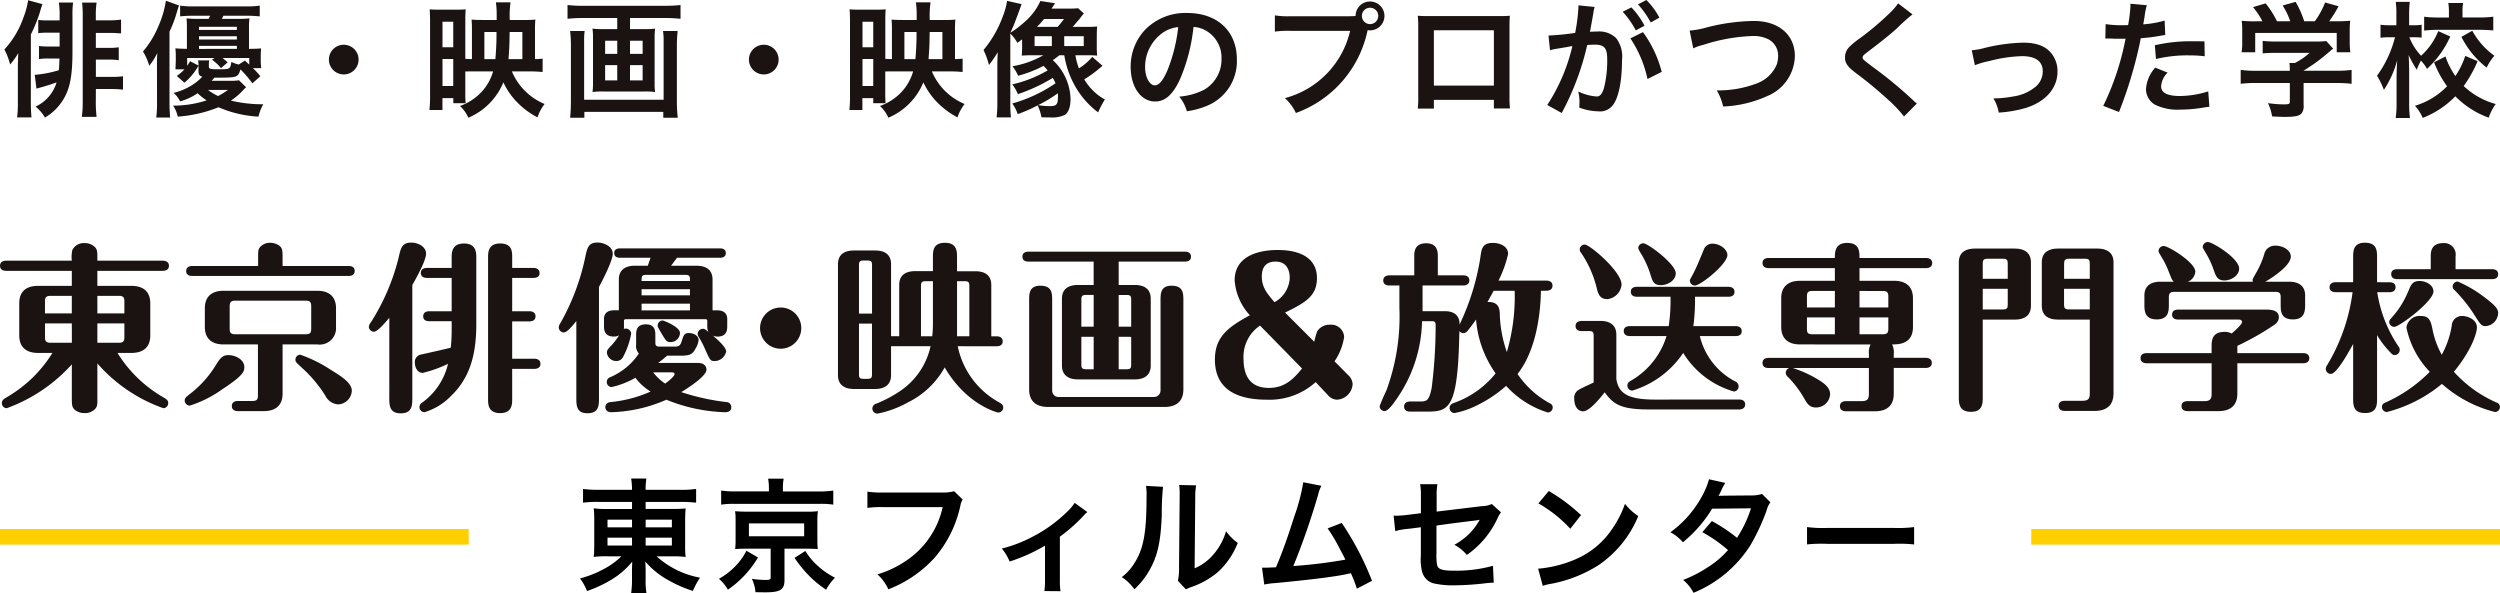
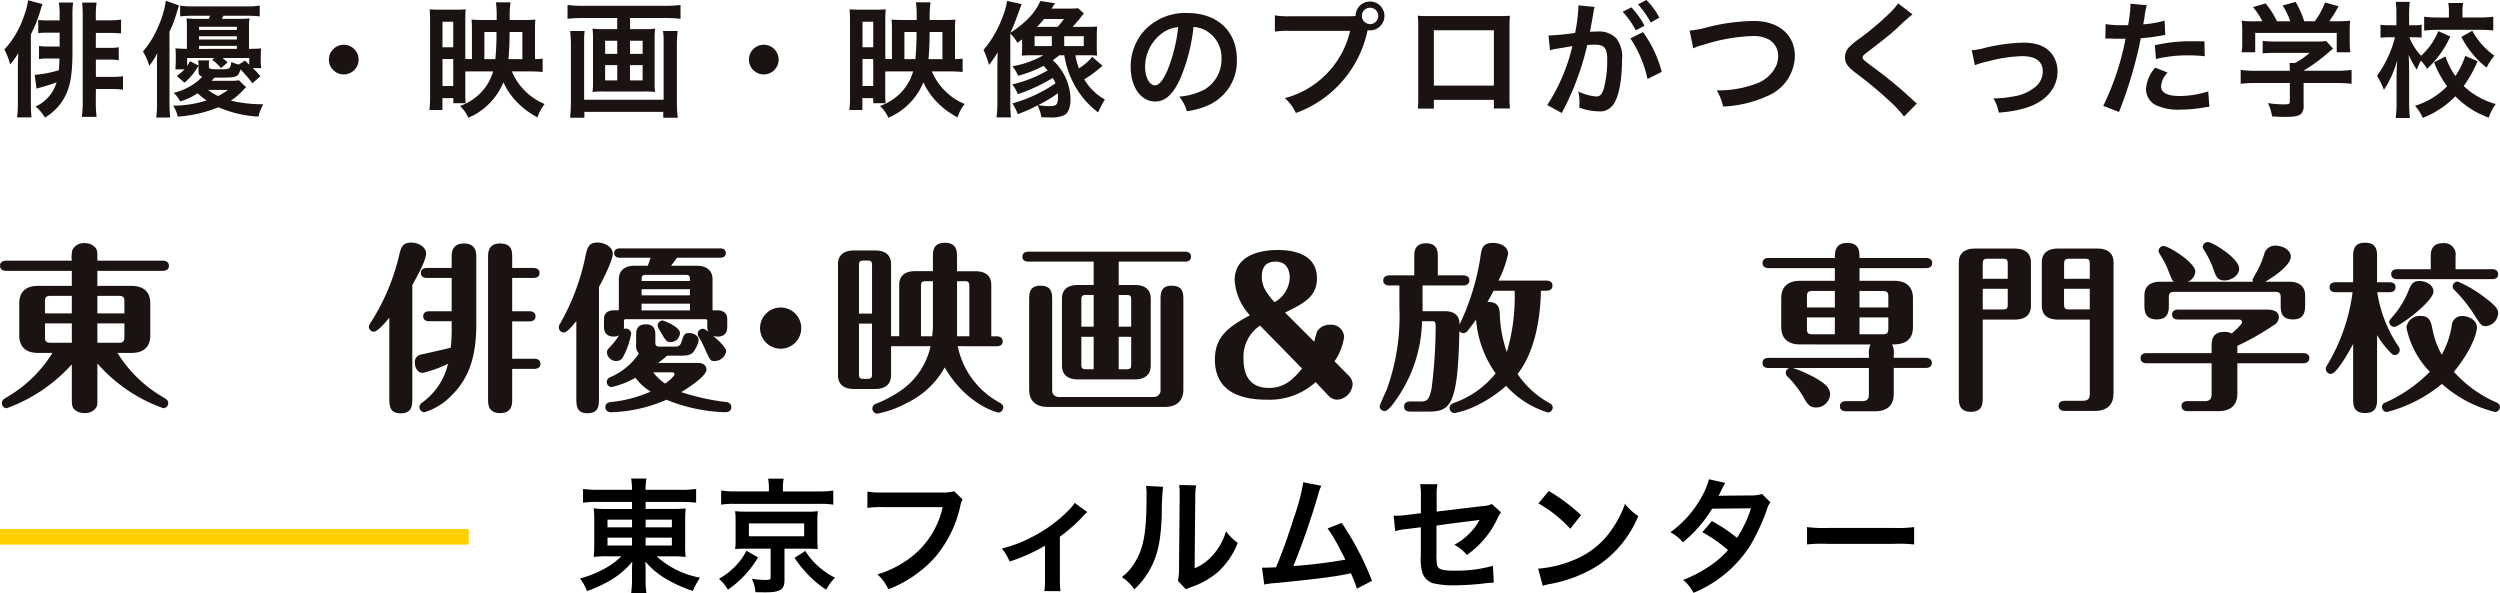
<svg xmlns="http://www.w3.org/2000/svg" width="320" height="75.96" viewBox="0 0 320 75.96">
  <g id="fv_ttl" transform="translate(1573 -8055.288)">
    <path id="パス_5312" data-name="パス 5312" d="M-152.368-11.1h-1.584a7.341,7.341,0,0,1-1.152-.064v1.7a7.606,7.606,0,0,1,1.152-.064h1.584V-7.76h-1.552a7.658,7.658,0,0,1-1.088-.064v1.68a6.6,6.6,0,0,1,1.12-.08h1.5c-.032.9-.032.9-.08,1.5a14.634,14.634,0,0,1-3.088.592l.224,1.76c1.072-.288,1.792-.512,2.576-.8a4.972,4.972,0,0,1-2.688,3.1,5.386,5.386,0,0,1,1.2,1.408,6.7,6.7,0,0,0,2.576-2.72c.688-1.328.944-2.944.944-5.776v-4.48a11.74,11.74,0,0,1,.08-1.744h-1.824a10.167,10.167,0,0,1,.1,1.728Zm4.64,8.784h2.048a13.159,13.159,0,0,1,1.424.08V-3.952a9.671,9.671,0,0,1-1.472.08h-2V-6.08h1.664A6.963,6.963,0,0,1-144.8-6V-7.664a6.819,6.819,0,0,1-1.3.08h-1.632V-9.5h1.9c.432,0,.88.032,1.328.064v-1.776a7.637,7.637,0,0,1-1.376.1h-1.856V-11.7a10.984,10.984,0,0,1,.1-1.68h-1.856a14.877,14.877,0,0,1,.08,1.792V-.816a14.331,14.331,0,0,1-.112,2.064h1.888a16.024,16.024,0,0,1-.1-2.064Zm-8.32-6.992a18.5,18.5,0,0,0,1.2-2.992,7.827,7.827,0,0,1,.288-.88l-1.84-.5a10.1,10.1,0,0,1-.592,2.192,11.661,11.661,0,0,1-2.448,4.112,8.317,8.317,0,0,1,.736,1.92,9.273,9.273,0,0,0,1.04-1.456c-.048,1.344-.048,1.408-.048,1.76V-.56a13.668,13.668,0,0,1-.1,1.872h1.84c-.048-.608-.08-1.136-.08-1.856Zm26.64,5.872a6.349,6.349,0,0,1-1.168.064h-2.336c.144-.16.256-.288.368-.4,2.976,0,2.976,0,3.328-1.056a15.678,15.678,0,0,1,1.52,1.776l1.024-.9a10.12,10.12,0,0,0-.96-1.04h1.072a6.838,6.838,0,0,1-.064-1.088v-.4a9.675,9.675,0,0,1,.048-1.04c-.464.048-.752.048-1.552.064v-2.832a7.011,7.011,0,0,1,.064-1.072,14.358,14.358,0,0,1-1.584.064H-131.6c.064-.144.1-.192.192-.4h2.88a16.829,16.829,0,0,1,1.776.08v-1.376a11.814,11.814,0,0,1-1.792.1H-135.2a11.371,11.371,0,0,1-1.744-.1v1.376a16.155,16.155,0,0,1,1.744-.08h2.1c-.1.192-.112.256-.192.4h-1.232a14.491,14.491,0,0,1-1.6-.064,10.774,10.774,0,0,1,.048,1.1v2.8c-.832-.016-1.024-.032-1.472-.064a9.268,9.268,0,0,1,.048,1.04v.544q-.024.888-.048,1.1h1.168a6.273,6.273,0,0,1-.992.848l.976.864a7.535,7.535,0,0,0,1.808-2.192l-1.088-.56a5.62,5.62,0,0,1-.368.592V-6.288h3.5l-.32.224a5.628,5.628,0,0,1,1.152,1.072l.848-.736a6.8,6.8,0,0,0-.656-.56h3.424v.848c-.24-.224-.272-.256-.56-.512l-.784.5a3.945,3.945,0,0,1-.944-.336c-.16.944-.16.944-1.648.944-1.072,0-1.232-.048-1.232-.352v-.128a2.879,2.879,0,0,1,.048-.656h-1.424a4.148,4.148,0,0,1,.048.7v.624c0,.5.1.64.48.768a6.545,6.545,0,0,1-1.52,1.2,7.77,7.77,0,0,1-2.144.864,3.591,3.591,0,0,1,.832,1.088,7.635,7.635,0,0,0,2.24-1.04,7.615,7.615,0,0,0,1.152.912,13.738,13.738,0,0,1-4.288.672,4.217,4.217,0,0,1,.592,1.408,16.943,16.943,0,0,0,5.216-1.2,14.788,14.788,0,0,0,5.12,1.2A5.672,5.672,0,0,1-126.3-.368a17.387,17.387,0,0,1-4.144-.464,8.531,8.531,0,0,0,1.632-1.408,2.062,2.062,0,0,1,.32-.3Zm-1.408,1.232a9.426,9.426,0,0,1-1.264.784,6.8,6.8,0,0,1-1.3-.784Zm-3.712-5.248V-7.84h4.848v.384Zm0-1.2v-.416h4.848v.416Zm0-1.232v-.4h4.848v.4ZM-139.9-.56a13.771,13.771,0,0,1-.1,1.888h1.776c-.048-.64-.08-1.168-.08-1.856V-9.664a14.445,14.445,0,0,0,.944-2.5c.176-.576.176-.576.272-.848l-1.68-.608a12.155,12.155,0,0,1-.912,3.152A12.083,12.083,0,0,1-141.7-7.12a6.931,6.931,0,0,1,.8,1.824,8.33,8.33,0,0,0,1.04-1.632c-.048.592-.048.88-.048,1.616ZM-116-7.984a1.9,1.9,0,0,0-1.9,1.9,1.9,1.9,0,0,0,1.9,1.9,1.9,1.9,0,0,0,1.9-1.9A1.9,1.9,0,0,0-116-7.984Zm19.12,3.408a6.509,6.509,0,0,1-1.568,2.72A7.009,7.009,0,0,1-101.12-.144a4.573,4.573,0,0,1,1.072,1.5,8.362,8.362,0,0,0,4.48-4.528A9.135,9.135,0,0,0-93.76-.576,10.223,10.223,0,0,0-91.2,1.312,5.547,5.547,0,0,1-90.288-.4,7.764,7.764,0,0,1-94.48-4.576h2.192c.688,0,1.264.032,1.744.08V-6.208a9.383,9.383,0,0,1-.976.064v-3.7a13.179,13.179,0,0,1,.048-1.36,12.509,12.509,0,0,1-1.264.048h-2.016a12.481,12.481,0,0,1,.1-2.256h-1.872a11.374,11.374,0,0,1,.1,1.616v.64h-1.84c-.656,0-.976-.016-1.376-.048.032.368.048.736.048,1.312v3.744c-.288,0-.56-.016-.848-.032v-4.9c0-.688.016-1.088.048-1.44-.352.032-.688.048-1.392.048h-1.888c-.64,0-.944-.016-1.328-.048.032.528.048.976.048,1.568V-1.52a15.134,15.134,0,0,1-.08,1.888h1.664v-1.52h1.392V-.5h1.584a11.273,11.273,0,0,1-.048-1.3V-4.56c.56-.016.64-.016.832-.016ZM-98-6.144V-9.616h1.552v.5c0,.944-.064,2.048-.144,2.976Zm3.088,0c.064-.816.112-1.584.128-2.352l.016-1.12h1.632v3.472Zm-8.448-4.784h1.376v3.264h-1.376Zm0,4.768h1.376V-2.7h-1.376Zm22.368-5.248v1.424h-1.856a9.778,9.778,0,0,1-1.312-.064,8.9,8.9,0,0,1,.064,1.2V-3.12a7.936,7.936,0,0,1-.064,1.184A10.545,10.545,0,0,1-82.72-2h5.168a10.308,10.308,0,0,1,1.408.064,7.537,7.537,0,0,1-.064-1.184V-8.848a8.456,8.456,0,0,1,.064-1.2,9.778,9.778,0,0,1-1.312.064h-1.9v-1.424h4.512a18.76,18.76,0,0,1,1.952.1v-1.76a18.853,18.853,0,0,1-1.968.1h-10.56a17.382,17.382,0,0,1-1.936-.1v1.76a19.3,19.3,0,0,1,1.968-.1Zm0,2.912v1.68h-1.552V-8.5Zm1.632,0h1.616v1.68H-79.36Zm-1.632,3.12v1.952h-1.552V-5.376Zm1.632,0h1.616v1.952H-79.36Zm4.224-4.368a8.225,8.225,0,0,1,.08,1.392V-.944H-85.232V-8.32a10.278,10.278,0,0,1,.064-1.424h-1.856a15.657,15.657,0,0,1,.1,1.776v7.2a20.983,20.983,0,0,1-.1,2.128H-85.2V.608h10.1V1.36h1.856A17.377,17.377,0,0,1-73.36-.784V-7.952a16.809,16.809,0,0,1,.1-1.792Zm12.9,1.76a1.9,1.9,0,0,0-1.9,1.9,1.9,1.9,0,0,0,1.9,1.9,1.9,1.9,0,0,0,1.9-1.9A1.9,1.9,0,0,0-62.24-7.984Zm19.12,3.408a6.509,6.509,0,0,1-1.568,2.72A7.009,7.009,0,0,1-47.36-.144a4.573,4.573,0,0,1,1.072,1.5,8.362,8.362,0,0,0,4.48-4.528A9.135,9.135,0,0,0-40-.576a10.223,10.223,0,0,0,2.56,1.888A5.547,5.547,0,0,1-36.528-.4,7.764,7.764,0,0,1-40.72-4.576h2.192c.688,0,1.264.032,1.744.08V-6.208a9.383,9.383,0,0,1-.976.064v-3.7a13.178,13.178,0,0,1,.048-1.36,12.509,12.509,0,0,1-1.264.048h-2.016a12.48,12.48,0,0,1,.1-2.256h-1.872a11.373,11.373,0,0,1,.1,1.616v.64h-1.84c-.656,0-.976-.016-1.376-.048.032.368.048.736.048,1.312v3.744c-.288,0-.56-.016-.848-.032v-4.9c0-.688.016-1.088.048-1.44-.352.032-.688.048-1.392.048H-49.92c-.64,0-.944-.016-1.328-.048.032.528.048.976.048,1.568V-1.52A15.133,15.133,0,0,1-51.28.368h1.664v-1.52h1.392V-.5h1.584a11.272,11.272,0,0,1-.048-1.3V-4.56c.56-.016.64-.016.832-.016Zm-1.12-1.568V-9.616h1.552v.5c0,.944-.064,2.048-.144,2.976Zm3.088,0c.064-.816.112-1.584.128-2.352l.016-1.12h1.632v3.472ZM-49.6-10.928h1.376v3.264H-49.6Zm0,4.768h1.376V-2.7H-49.6Zm20.432-1.616c0,.512-.016.832-.048,1.184.4-.032.816-.048,1.28-.048h1.488A12.092,12.092,0,0,1-30.4-5.232a6,6,0,0,1,.72,1.216A15.439,15.439,0,0,0-26.432-5.28,6.457,6.457,0,0,1-25.9-4.7a16.128,16.128,0,0,1-4.528,1.792,5.443,5.443,0,0,1,.72,1.248,22.155,22.155,0,0,0,4.464-2.08,7.059,7.059,0,0,1,.352.688A18.84,18.84,0,0,1-30.432-.464a4.815,4.815,0,0,1,.7,1.36,17.776,17.776,0,0,0,2.544-1.12A5.375,5.375,0,0,1-26.7,1.3c.544.016.88.016,1.072.016a3.857,3.857,0,0,0,1.92-.32c.48-.32.736-1.008.736-2.1a7,7,0,0,0-2.272-4.912c.272-.176.32-.224.848-.624h.624a11.741,11.741,0,0,0,1.168,3.552A10.9,10.9,0,0,0-19.44.672a12.585,12.585,0,0,1,.864-1.648,6.661,6.661,0,0,1-1.328-.96,7.087,7.087,0,0,1-1.312-1.616A15.162,15.162,0,0,0-19.088-5.12l.208-.176-1.312-1.136A7.075,7.075,0,0,1-21.9-4.96a8.7,8.7,0,0,1-.448-1.68h1.52a12.293,12.293,0,0,1,1.264.048,11.954,11.954,0,0,1-.048-1.3V-9.056c0-.576.016-.9.048-1.264-.352.032-.672.048-1.264.048H-22.7c.112-.128.144-.16.256-.288.144-.176.272-.32.352-.416.176-.192.272-.32.32-.368a5.045,5.045,0,0,1,.512-.64L-22-12.656c-.384.032-.768.048-1.344.048h-2.064c.24-.352.24-.352.448-.688l-1.872-.288a7.752,7.752,0,0,1-2.1,2.752A12.159,12.159,0,0,1-30.672-9.52c.5-1.1.5-1.1,1.44-3.664l-1.856-.416a9.548,9.548,0,0,1-.576,2.048,14.186,14.186,0,0,1-2.448,4.24,10,10,0,0,1,.7,1.92,15.682,15.682,0,0,0,1.12-1.632c-.048,1.184-.048,1.488-.048,2.048V-.608a13.981,13.981,0,0,1-.1,1.92h1.84a16.987,16.987,0,0,1-.08-1.936V-9.408a4.45,4.45,0,0,1,.9,1.184l.608-.448Zm1.9-2.5a11.245,11.245,0,0,0,.912-1.008h2.544a9.044,9.044,0,0,1-.816,1.008Zm2.672,8.5c.016.192.016.288.016.368,0,1.072-.16,1.28-1.072,1.28A8.85,8.85,0,0,1-27.12-.256,17.245,17.245,0,0,0-24.592-1.776Zm-2.976-7.3h2.208v1.264h-2.208Zm3.792,0h2.5v1.264h-2.5Zm16.544-1.184a3.5,3.5,0,0,1,1.616.48A3.964,3.964,0,0,1-3.648-6.224a4.48,4.48,0,0,1-2.224,4,8.5,8.5,0,0,1-3.184.88A5.1,5.1,0,0,1-8.08.528,10.46,10.46,0,0,0-5.568-.144,6.164,6.164,0,0,0-1.68-6.112c0-3.6-2.5-5.936-6.336-5.936a7.182,7.182,0,0,0-5.5,2.24,6.873,6.873,0,0,0-1.76,4.656c0,2.576,1.312,4.432,3.136,4.432,1.312,0,2.336-.944,3.248-3.008A23.147,23.147,0,0,0-7.232-10.256Zm-1.952.016a21.087,21.087,0,0,1-1.328,5.408c-.576,1.376-1.12,2.048-1.648,2.048-.7,0-1.264-1.04-1.264-2.352a5.357,5.357,0,0,1,2.176-4.32A4.073,4.073,0,0,1-9.184-10.24ZM5.232-11.632a10.963,10.963,0,0,1-2.048-.112v2.08A11.527,11.527,0,0,1,5.2-9.76h7.616A11.6,11.6,0,0,1,4.464-1.152,5.888,5.888,0,0,1,5.872.752,14.35,14.35,0,0,0,15.056-9.856a2.186,2.186,0,0,0,.3.032,1.857,1.857,0,0,0,1.856-1.856,1.854,1.854,0,0,0-1.856-1.84,1.844,1.844,0,0,0-1.84,1.856c-.272.016-.464.032-.944.032ZM15.36-12.72a1.042,1.042,0,0,1,1.056,1.04,1.055,1.055,0,0,1-1.056,1.056,1.052,1.052,0,0,1-1.04-1.056A1.038,1.038,0,0,1,15.36-12.72ZM31.216-.928v1.1H33.28a10.968,10.968,0,0,1-.064-1.392v-9.152c0-.592.016-.912.048-1.328-.368.032-.656.048-1.344.048H22.832c-.64,0-.976-.016-1.36-.048a10.626,10.626,0,0,1,.064,1.344v9.168A10.692,10.692,0,0,1,21.472.192h2.064V-.928Zm0-1.824h-7.68V-9.84h7.68ZM48.688-8.8A14.965,14.965,0,0,1,50.88-3.6L52.7-4.512A14.881,14.881,0,0,0,50.3-9.6Zm-4.7-3.52a3.723,3.723,0,0,1,.128-.5l-2.08-.208v.288A22.506,22.506,0,0,1,41.616-9.5a32.861,32.861,0,0,1-3.408.336L38.4-7.28a6.57,6.57,0,0,1,.656-.16l1.456-.24c.512-.1.512-.1.752-.128A23.534,23.534,0,0,1,38.048-.272L39.9.752a34.351,34.351,0,0,0,3.264-8.7c.368-.032.624-.048.96-.048,1.232,0,1.6.432,1.6,1.9a14.216,14.216,0,0,1-.416,3.648c-.24.784-.5,1.088-.96,1.088A6.7,6.7,0,0,1,42.016-2a6.01,6.01,0,0,1,.16,1.36c0,.16-.016.4-.032.7a7.418,7.418,0,0,0,2.464.48,2.026,2.026,0,0,0,1.776-.72c.768-.88,1.232-3.072,1.232-5.824a3.881,3.881,0,0,0-.752-2.832A3.1,3.1,0,0,0,44.5-9.68c-.288,0-.512.016-.992.032.048-.208.048-.208.1-.48.16-.864.272-1.52.352-1.984Zm3.712.112a10.8,10.8,0,0,1,1.68,2.384l1.12-.592a10.369,10.369,0,0,0-1.68-2.352Zm4.7.752a9.253,9.253,0,0,0-1.664-2.256l-1.072.56a11.789,11.789,0,0,1,1.632,2.32ZM56.736-7.52a5.837,5.837,0,0,1,1.28-.448A22.8,22.8,0,0,1,64.32-9.1a4.17,4.17,0,0,1,2.064.432A2.343,2.343,0,0,1,67.6-6.592a3.528,3.528,0,0,1-.176,1.136,4.432,4.432,0,0,1-2.416,2.368,13.737,13.737,0,0,1-5.264.944A6.935,6.935,0,0,1,60.56-.08a15.03,15.03,0,0,0,5.632-1.328,5.678,5.678,0,0,0,3.552-5.12c0-2.72-2.064-4.5-5.232-4.5a25.256,25.256,0,0,0-6.368.912,11.437,11.437,0,0,1-1.872.32ZM82.96-13.28a7.931,7.931,0,0,1-1.168,1.328,35.861,35.861,0,0,1-3.7,3.12A9.811,9.811,0,0,0,76.688-7.68a1.869,1.869,0,0,0-.528,1.3c0,.736.288,1.168,1.344,1.984A50.748,50.748,0,0,1,81.632-.992,15.456,15.456,0,0,1,83.712,1.2L85.36-.464a3.989,3.989,0,0,1-.464-.4,53.781,53.781,0,0,0-5.04-4.176c-1.408-1.056-1.44-1.088-1.44-1.328,0-.176.112-.3.608-.672,1.872-1.424,2.992-2.32,3.808-3.072a24.408,24.408,0,0,1,1.968-1.76Zm9.824,7.92A10.106,10.106,0,0,1,94.64-5.9a17.93,17.93,0,0,1,4.208-.624c1.7,0,2.624.672,2.624,1.92a2.57,2.57,0,0,1-1.136,2.16A5.643,5.643,0,0,1,97.664-1.36a14.1,14.1,0,0,1-2.272.24h-.24A5.059,5.059,0,0,1,95.84.7,15.73,15.73,0,0,0,99.312.1c2.544-.8,4.048-2.528,4.048-4.656a3.629,3.629,0,0,0-.592-2.064c-.72-1.1-1.952-1.632-3.776-1.632a22.606,22.606,0,0,0-4.944.672,8.53,8.53,0,0,1-1.664.3Zm16.7-3.408a2.389,2.389,0,0,1,.3-.016c.128,0,.352,0,.64.016.272.016.432.016.512.016h.928a1.355,1.355,0,0,0,.208-.016A34.184,34.184,0,0,1,109.216-.16l2.016.784a54.247,54.247,0,0,0,1.792-5.3c.416-1.456.816-3.152.992-4.144a21.812,21.812,0,0,0,2.624-.336c.384-.064.384-.064.512-.08l-.08-1.84a13.279,13.279,0,0,1-2.736.48c.064-.368.08-.464.16-.912a9.092,9.092,0,0,1,.3-1.536l-2.112-.192a2.171,2.171,0,0,1,.016.288,19.421,19.421,0,0,1-.3,2.448c-.368.016-.544.016-.736.016a12.73,12.73,0,0,1-2.144-.144Zm12.688.352c-1.008-.016-1.152-.016-1.584-.016a20.533,20.533,0,0,0-4.768.512l.144,1.76a17.268,17.268,0,0,1,4.224-.464,16.657,16.657,0,0,1,2.016.112Zm-6.3,3.36a4.512,4.512,0,0,0-1.184,2.768A2.312,2.312,0,0,0,115.824-.32a6.5,6.5,0,0,0,3.216.64,18.619,18.619,0,0,0,2.976-.256c.368-.064.5-.08.784-.112l-.144-1.968a12.245,12.245,0,0,1-3.632.592c-1.6,0-2.4-.416-2.4-1.232a2.655,2.655,0,0,1,.832-1.76ZM133.1-3.088V-.72c0,.32-.112.368-.816.368a14.564,14.564,0,0,1-1.984-.16,6.072,6.072,0,0,1,.528,1.7c.832.048,1.36.064,1.568.064,1.44,0,1.984-.128,2.256-.528a1.545,1.545,0,0,0,.208-1.008v-2.8h4.16a15.806,15.806,0,0,1,1.984.1V-4.768a13.179,13.179,0,0,1-1.968.112h-4.176v-.016a22.4,22.4,0,0,0,3.2-2.336c.3-.256.3-.256.576-.48l-.88-.976a7.231,7.231,0,0,1-1.216.064h-5.3a11.668,11.668,0,0,1-1.616-.08v1.6a15.851,15.851,0,0,1,1.6-.064h4.4a8.474,8.474,0,0,1-1.888,1.3h-.688a7.485,7.485,0,0,1,.048.88v.112h-4.352a13.577,13.577,0,0,1-1.936-.112v1.776a15.588,15.588,0,0,1,1.952-.1Zm-4.272-7.9a15.388,15.388,0,0,1-1.888-.064,10.517,10.517,0,0,1,.064,1.328v1.472a7.015,7.015,0,0,1-.08,1.232h1.744V-9.5H139.1v2.48h1.744a9.7,9.7,0,0,1-.08-1.216V-9.728a10.04,10.04,0,0,1,.064-1.328,19.259,19.259,0,0,1-1.968.064h-.72a16.763,16.763,0,0,0,1.2-1.92l-1.728-.48a10.6,10.6,0,0,1-1.312,2.4h-1.36a12.66,12.66,0,0,0-1.1-2.48l-1.664.464a9.357,9.357,0,0,1,.976,2.016h-1.7A11.8,11.8,0,0,0,130-13.28l-1.616.48a9.269,9.269,0,0,1,1.2,1.808Zm26.72,4.432a9.634,9.634,0,0,1-1.264,2.576,10.155,10.155,0,0,1-1.264-2.5l-1.456.736a12.6,12.6,0,0,0,1.664,3.072,9.574,9.574,0,0,1-4.112,2.5,5.613,5.613,0,0,1,.992,1.552,11.692,11.692,0,0,0,4.176-2.768,11.387,11.387,0,0,0,4.272,2.736,6.4,6.4,0,0,1,.9-1.744,9.665,9.665,0,0,1-4.1-2.3,16.485,16.485,0,0,0,1.776-3.184ZM152.1-9.728A8.619,8.619,0,0,1,149.9-6.576a7.194,7.194,0,0,1-1.5-2.368h.64a9.013,9.013,0,0,1,.928.048v-1.648a5.546,5.546,0,0,1-.96.064h-.64v-1.328a13.729,13.729,0,0,1,.08-1.664h-1.792a10.788,10.788,0,0,1,.08,1.664v1.328h-.8a8.8,8.8,0,0,1-1.232-.064V-8.88a9.407,9.407,0,0,1,1.232-.064h.624a14.381,14.381,0,0,1-2.3,4.928,10.6,10.6,0,0,1,.88,1.808,13.088,13.088,0,0,0,1.7-3.776c-.048.864-.064,1.312-.064,1.312l-.016.816v3.28a12.762,12.762,0,0,1-.112,1.968h1.824a15.875,15.875,0,0,1-.1-1.968V-4.448c0-.176-.016-.992-.016-1.056-.032-.88-.032-.88-.048-1.168a14.435,14.435,0,0,0,1.04,1.888,9.19,9.19,0,0,1,.528-1.168,5.025,5.025,0,0,1,.784,1.056,12.683,12.683,0,0,0,2.976-4.144Zm1.36-1.744h-1.392a13.261,13.261,0,0,1-1.776-.1v1.776a14.217,14.217,0,0,1,1.792-.1h5.28c.7,0,1.248.032,1.776.08v-1.76a13.165,13.165,0,0,1-1.76.1H155.2v-.688a5.866,5.866,0,0,1,.08-1.168h-1.9a6.321,6.321,0,0,1,.08,1.2Zm1.6,2.48a11.622,11.622,0,0,0,3.232,3.936,6.568,6.568,0,0,1,.992-1.52,9.586,9.586,0,0,1-2.832-3.2Z" transform="translate(-1413 8069)" fill="#1a1311" />
    <path id="パス_5313" data-name="パス 5313" d="M-79.1-10.464v.9h-3.152A11.216,11.216,0,0,1-84-9.648,15.272,15.272,0,0,1-83.936-8v2.944c-.016,1.1-.016,1.1-.016,1.168A2.085,2.085,0,0,0-84-3.424a12.2,12.2,0,0,1,1.808-.08h1.728a9.5,9.5,0,0,1-2.288,1.648A13.4,13.4,0,0,1-85.76-.672a6.837,6.837,0,0,1,.9,1.616A16.6,16.6,0,0,0-82.128-.288a10.418,10.418,0,0,0,3.056-2.528c-.016.3-.032.9-.032,1.088V-.576a12.829,12.829,0,0,1-.112,1.824h1.968A9.8,9.8,0,0,1-77.36-.576V-1.728c0-.272-.016-.576-.032-1.1a10.373,10.373,0,0,0,2.8,2.3A16.753,16.753,0,0,0-71.312.928a10.576,10.576,0,0,1,.912-1.7A11.283,11.283,0,0,1-75.952-3.5h1.92a12.632,12.632,0,0,1,1.792.08A12.611,12.611,0,0,1-72.3-5.056v-2.96c0-.608.016-1.136.064-1.616a15.49,15.49,0,0,1-1.776.064H-77.36v-.9h4.48a17.1,17.1,0,0,1,1.984.1v-1.76a13.4,13.4,0,0,1-2.1.112H-77.36a7.948,7.948,0,0,1,.1-1.44h-1.952a9.241,9.241,0,0,1,.112,1.44h-4.224a14.086,14.086,0,0,1-2.048-.112v1.76a13.682,13.682,0,0,1,1.936-.1Zm0,2.272v.976H-82.24v-.976Zm1.744,0H-74v.976h-3.36Zm-1.744,2.3V-4.88H-82.24V-5.888Zm1.744,0H-74V-4.88h-3.36Zm15.776-5.92h-4.192a11.69,11.69,0,0,1-1.92-.112v1.808a9.516,9.516,0,0,1,1.728-.1H-55.1a9.7,9.7,0,0,1,1.76.1V-11.92a11.546,11.546,0,0,1-1.872.112h-4.576v-.48a5.737,5.737,0,0,1,.1-1.152H-61.68a6.636,6.636,0,0,1,.1,1.168Zm.224,7.328V-.816c0,.272-.112.336-.656.336A11.792,11.792,0,0,1-63.76-.624,4.924,4.924,0,0,1-63.3,1.088c.88.016,1.04.016,1.3.016,1.888,0,2.416-.352,2.416-1.584v-4h2.8c.624,0,1.088.016,1.456.048-.032-.432-.048-.7-.048-1.264V-7.984a9.669,9.669,0,0,1,.064-1.3,9.288,9.288,0,0,1-1.456.064h-7.7c-.4,0-.912-.016-1.056-.032-.256-.016-.256-.016-.384-.032a1.148,1.148,0,0,1,.016.208c.016.128.032.208.032.224,0,.032.016.32.016.864V-5.7A9.457,9.457,0,0,1-65.9-4.432c.432-.032.736-.048,1.44-.048Zm-2.784-3.232h7.072v1.648h-7.072Zm-.32,3.5A7.782,7.782,0,0,1-65.872-2.24a9.254,9.254,0,0,1-2.1,1.616A5.349,5.349,0,0,1-66.832.768,13.011,13.011,0,0,0-62.976-3.36Zm6.16.912a16.014,16.014,0,0,0,1.664,2.08A13.074,13.074,0,0,0-54.256.768,6.705,6.705,0,0,1-53.12-.768a9.437,9.437,0,0,1-2.208-1.52,8.189,8.189,0,0,1-1.584-1.9Zm20.432-8.528a5.848,5.848,0,0,1-1.712.16h-7.344a11.27,11.27,0,0,1-2.048-.112V-9.7a12.7,12.7,0,0,1,2.016-.1h7.616a11.086,11.086,0,0,1-4.848,6.976,13.018,13.018,0,0,1-3.5,1.632A5.888,5.888,0,0,1-46.288.72a15.579,15.579,0,0,0,5.952-4.08,15.04,15.04,0,0,0,3.28-6.7,2.406,2.406,0,0,1,.272-.72Zm15.424,1.488a6,6,0,0,1-.976,1.152,18.252,18.252,0,0,1-4.544,3.248A17.065,17.065,0,0,1-31.76-4.5a6.546,6.546,0,0,1,.992,1.664A22.572,22.572,0,0,0-26.24-4.864V-.576a9.593,9.593,0,0,1-.08,1.52l2.064.016a9.451,9.451,0,0,1-.08-1.536v-5.44A21.411,21.411,0,0,0-21.36-8.64a3.12,3.12,0,0,1,.544-.528Zm9.136-2.176a8.042,8.042,0,0,1,.064,1.456c0,4.48-.368,6.544-1.52,8.384a6.574,6.574,0,0,1-1.648,1.84A5.694,5.694,0,0,1-14.8.72a10.189,10.189,0,0,0,2.208-2.96c.832-1.648,1.184-3.456,1.3-6.576a33.437,33.437,0,0,1,.16-3.584Zm4.24-.112a6.925,6.925,0,0,1,.064,1.056v.48l-.08,9.024a7.17,7.17,0,0,1-.144,1.7L-8.208.72A6.962,6.962,0,0,1-7.52.432a10.567,10.567,0,0,0,3.408-1.92A9.93,9.93,0,0,0-1.568-5.216a6.707,6.707,0,0,1-1.5-1.5A7.818,7.818,0,0,1-4.64-3.792,6.433,6.433,0,0,1-7.088-1.968l.08-9.1a8.67,8.67,0,0,1,.112-1.52Zm15.888-.352A25.305,25.305,0,0,1,5.648-8.544C4.816-5.92,4.176-4.112,3.328-2.1c-.672.032-1.056.048-1.376.048H1.536L1.824.112A8.752,8.752,0,0,1,3.28-.08c4.784-.464,7.44-.8,9.056-1.136.368-.08.368-.08.576-.128A16.385,16.385,0,0,1,13.68.64L15.616-.368a37.426,37.426,0,0,0-3.872-7.408l-1.808.7a19.865,19.865,0,0,1,1.52,2.544c.384.72.576,1.072.752,1.456a63.234,63.234,0,0,1-6.656.816,95.028,95.028,0,0,0,3.168-9.12,4.9,4.9,0,0,1,.416-1.152Zm24.128,2.784a3,3,0,0,1-1.232.272l-5.824.7v-2.016a7.786,7.786,0,0,1,.1-1.488H21.776a7.952,7.952,0,0,1,.1,1.52v2.192l-1.7.208a12.627,12.627,0,0,1-1.408.112c-.08,0-.208,0-.384-.016l.208,1.984a9.361,9.361,0,0,1,1.776-.3l1.5-.192v3.664a6.136,6.136,0,0,0,.16,2.016A2.092,2.092,0,0,0,23.408-.064a11.039,11.039,0,0,0,2.848.272,35.644,35.644,0,0,0,3.968-.272A9.675,9.675,0,0,1,31.2-.128l-.1-2.16a17.717,17.717,0,0,1-4.912.624c-1.632,0-2.144-.176-2.256-.8a7.149,7.149,0,0,1-.064-1.376v-3.6c1.664-.24,3.312-.448,4.928-.64.24-.032.352-.048.608-.1-.288.48-.384.624-.608.944a8.08,8.08,0,0,1-2.64,2.256,5.292,5.292,0,0,1,1.6,1.3,11.666,11.666,0,0,0,3.92-4.672,3.949,3.949,0,0,1,.448-.784Zm5.968-.08a16.8,16.8,0,0,1,4.08,3.248l1.376-1.744a22.661,22.661,0,0,0-4.128-3.088Zm.56,10.56A5.664,5.664,0,0,1,38.528.016a17.282,17.282,0,0,0,6.1-2.4A14.042,14.042,0,0,0,49.7-8.656,6.9,6.9,0,0,1,48-10.224a13.36,13.36,0,0,1-1.632,3.2A10.69,10.69,0,0,1,41.616-3.1,15.246,15.246,0,0,1,36.88-1.92ZM65.536-11.488a4.2,4.2,0,0,1-1.408.192c-3.9.032-3.9.032-4.16.064A7.973,7.973,0,0,0,60.352-12a8.431,8.431,0,0,1,.48-.9l-2.08-.464a9.754,9.754,0,0,1-.928,2.224,13.755,13.755,0,0,1-4.016,4.56,5.079,5.079,0,0,1,1.6,1.28,16.553,16.553,0,0,0,3.744-4.3l4.976-.048a15.287,15.287,0,0,1-1.792,3.776A20.826,20.826,0,0,0,59.12-8.016L57.9-6.592A18.113,18.113,0,0,1,61.184-4.3,11.615,11.615,0,0,1,58.56-2.08a16.125,16.125,0,0,1-3.12,1.6,5.078,5.078,0,0,1,1.328,1.648,15.623,15.623,0,0,0,7.3-6.112,26.836,26.836,0,0,0,2.048-4.4,2.866,2.866,0,0,1,.5-1.072ZM71.3-5.024A17.565,17.565,0,0,1,73.9-5.1h8.5a17.565,17.565,0,0,1,2.608.08V-7.248a15.713,15.713,0,0,1-2.592.112H73.888A15.713,15.713,0,0,1,71.3-7.248Z" transform="translate(-1413 8130)" />
    <g id="グループ_276" data-name="グループ 276" transform="translate(-1572.992 8086.268)">
      <path id="パス_121" data-name="パス 121" d="M266.887,538.354c0,.975,0,1.137-.208,1.438a1.742,1.742,0,0,1-1.416.627,1.949,1.949,0,0,1-1.206-.372c-.44-.348-.44-.672-.44-1.693V534.18a20.678,20.678,0,0,1-8.328,5.612.628.628,0,0,1-.625-.649c0-.394.255-.533.719-.812a16.727,16.727,0,0,0,5.753-5.613H259.3c-1.763,0-2.412-.974-2.412-2.227v-4.129c0-1.23.6-2.228,2.412-2.228h4.315v-1.924h-8.4c-.278,0-.788-.071-.788-.65s.533-.649.788-.649h8.4a4.035,4.035,0,0,1,.07-1.369,1.619,1.619,0,0,1,1.553-.88,1.789,1.789,0,0,1,1.439.625c.208.349.208.464.208,1.624h8.374c.278,0,.789.094.789.649,0,.58-.534.65-.789.65h-8.374v1.924h4.361c1.764,0,2.413.975,2.413,2.228v4.129c0,1.229-.626,2.227-2.413,2.227h-1.786a16.71,16.71,0,0,0,5.753,5.613c.464.279.743.417.743.812a.643.643,0,0,1-.626.649,20.056,20.056,0,0,1-8.443-5.729Zm-3.27-12.943h-2.738c-.557,0-.7.232-.7.672v1.577h3.434Zm0,3.526h-3.434v1.808c0,.441.139.672.7.672h2.738Zm3.27-1.277h3.456v-1.577c0-.44-.139-.672-.673-.672h-2.783Zm0,3.757h2.783c.534,0,.673-.231.673-.672v-1.808h-3.456Z" transform="translate(-254.431 -518.523)" fill="#1a1311" />
-       <path id="パス_122" data-name="パス 122" d="M284.779,534.529c0,.557-.115,1.067-2.806,2.829a14.759,14.759,0,0,1-4.2,2.112.683.683,0,0,1-.626-.673c0-.3.185-.441.557-.743a13.455,13.455,0,0,0,3.456-3.826c.51-.79.789-1.23,1.576-1.23C283.689,533,284.779,533.6,284.779,534.529Zm1.764-13.917c0-.95,0-1.089.208-1.391a1.683,1.683,0,0,1,1.345-.6,2.015,2.015,0,0,1,1.16.371c.417.325.417.673.417,1.623v.974h8.443c.278,0,.789.071.789.627,0,.6-.534.649-.789.649H278.122c-.255,0-.789-.047-.789-.627,0-.6.557-.649.789-.649h8.421Zm3.131,11.019v6.308c0,1.253-.649,2.228-2.412,2.228h-3.294c-.232,0-.789-.047-.789-.65,0-.58.534-.649.789-.649h1.879c.533,0,.672-.232.672-.673V531.63h-4.384c-1.809,0-2.412-1.022-2.412-2.228v-2.412c0-1.254.649-2.227,2.412-2.227H294.1c1.786,0,2.413,1,2.413,2.227V529.4a2.094,2.094,0,0,1-2.413,2.228Zm3.665-4.9c0-.44-.116-.7-.672-.7h-9.093c-.533,0-.672.255-.672.7v2.923c0,.441.139.673.672.673h9.093c.557,0,.672-.232.672-.673Zm1.809,11.459a16.671,16.671,0,0,0-2.9-3.479c-.882-.812-.928-.834-.928-1.136a.623.623,0,0,1,.626-.626,17.422,17.422,0,0,1,3.921,1.949c1.252.765,2.667,1.646,2.667,2.644a1.817,1.817,0,0,1-1.763,1.763A1.991,1.991,0,0,1,295.147,538.194Z" transform="translate(-253.511 -518.524)" fill="#1a1311" />
      <path id="パス_123" data-name="パス 123" d="M302.42,528.22c-.464.557-1.508,1.786-1.972,1.786a.66.66,0,0,1-.649-.626,1.038,1.038,0,0,1,.232-.534,27.708,27.708,0,0,0,3.572-8.3c.279-1.229.417-1.949,1.624-1.949.927,0,1.9.557,1.9,1.416,0,.834-1.16,2.968-1.764,4.012v14.427c0,.951,0,2-1.484,2-1.462,0-1.462-1.068-1.462-2Zm5.126.441c-.256,0-.789-.047-.789-.627,0-.6.557-.649.789-.649H310.4v-4.267h-3.155c-.232,0-.789-.047-.789-.626,0-.6.557-.65.789-.65H310.4v-1.367c0-.535,0-1.763,1.577-1.763,1.555,0,1.577,1.182,1.577,1.763v8.582c0,4.036-.905,6.936-3.248,9.185a7.894,7.894,0,0,1-3.386,2.064.663.663,0,0,1-.649-.65.718.718,0,0,1,.325-.556,8.527,8.527,0,0,0,3.34-4.988,16.01,16.01,0,0,1-3.224,1.161c-.742,0-1.021-.766-1.021-1.3a.959.959,0,0,1,.766-1.044c.232-.046,3.247-.719,3.827-.881a21.091,21.091,0,0,0,.117-2.181v-1.206Zm13.314-6.82c.279,0,.789.094.789.65,0,.58-.534.626-.789.626h-2.714v4.267h2.2c.278,0,.789.094.789.649,0,.581-.534.65-.789.65h-2.2v4.778h2.829c.279,0,.79.094.79.649,0,.581-.534.65-.79.65h-2.829v3.9c0,.58,0,1.764-1.532,1.764-1.553,0-1.553-1.16-1.553-1.764V520.474c0-.581,0-1.763,1.531-1.763,1.555,0,1.555,1.043,1.555,1.763v1.367Z" transform="translate(-252.595 -518.525)" fill="#1a1311" />
      <path id="パス_124" data-name="パス 124" d="M325.412,528.639c-.417.51-1.16,1.461-1.6,1.461a.66.66,0,0,1-.649-.626.972.972,0,0,1,.185-.533,29.028,29.028,0,0,0,3.178-8.351c.279-1.345.417-2,1.6-2,.765,0,1.948.465,1.948,1.439,0,.881-1.368,3.526-1.763,4.244v14.149c0,1.021,0,2.018-1.485,2.018-1.415,0-1.415-1.021-1.415-2.018Zm5.59-8.1c-.255,0-.743-.069-.743-.6,0-.556.511-.6.743-.6h12.8c.233,0,.743.047.743.6s-.534.6-.743.6h-5.5c-.208.279-.557.743-.766,1.021h3.271c1.183,0,2.04.511,2.04,1.763v3.943h.581c.487,0,1.3.139,1.3,1.113v.881c0,.441,0,1.369-1.253,1.369a1.679,1.679,0,0,1-.58-.117c.719.6,1.694,1.508,1.694,2.019a1.521,1.521,0,0,1-1.509,1.229c-.51,0-.58-.162-1.183-1.508a11.432,11.432,0,0,0-.834-1.6.614.614,0,0,1-.117-.348.654.654,0,0,1,.65-.672c.231,0,.278.046.719.393a1.538,1.538,0,0,1-.139-.766v-.557c0-.232-.047-.3-.279-.3h-10.09c-.279,0-.3.093-.3.3v.557a1.571,1.571,0,0,1-.023.394.7.7,0,0,1,.951.581,9.969,9.969,0,0,1-1,2.923.958.958,0,0,1-.881.6,1.2,1.2,0,0,1-1.229-1.067c0-.3.093-.417.44-.789a7.691,7.691,0,0,0,1.113-1.439,1.289,1.289,0,0,1-.649.163c-1.276,0-1.276-.928-1.276-1.369v-.881c0-.812.557-1.113,1.3-1.113h.6v-3.943c0-1.367,1.021-1.763,2.041-1.763h1.67c0-.046.232-.649.348-1.021ZM341,534c.743,0,1.068.417,1.068.858,0,.928-2.854,2.644-3.224,2.877a29.033,29.033,0,0,0,5.776,1.275.64.64,0,0,1,.626.673c0,.626-.649.626-.813.626a21.4,21.4,0,0,1-7.491-1.6,18.781,18.781,0,0,1-7.052,1.6c-.718,0-.765-.533-.765-.65,0-.138.047-.578.673-.649a16.512,16.512,0,0,0,5.125-1.345,6.888,6.888,0,0,1-1.948-1.763,10.987,10.987,0,0,1-3.039,1.183.624.624,0,0,1-.626-.626.646.646,0,0,1,.418-.625,8.3,8.3,0,0,0,3.687-3.039,1.425,1.425,0,0,1-.348-1.159v-1.183c0-.488,0-1.392,1.253-1.392,1.206,0,1.206.928,1.206,1.392v.881c0,.37.023.58.6.58h1.9c.58,0,.719-.233.857-.649.255-.79.325-1.09.951-1.09.534,0,1.23.3,1.23.9a2.6,2.6,0,0,1-.371,1.044c-.394.767-.742.951-1.855.951h-1.809c-.255.232-.534.465-1.137.928Zm-6.634-11.273c-.6,0-.6.208-.6.789h6.193c0-.581,0-.789-.6-.789Zm5.591,1.832h-6.193v.789h6.193Zm-6.193,2.714h6.193v-.857h-6.193Zm1.484,7.933a6.44,6.44,0,0,0,1.532,1.439c.626-.441,1.206-1,1.206-1.206,0-.233-.255-.233-.371-.233Zm1.23-6.633c.093,0,2.2.789,2.2,1.6a1.2,1.2,0,0,1-1.183,1.16c-.511,0-.6-.139-1.183-1.114-.441-.765-.488-.834-.488-1A.648.648,0,0,1,336.477,528.569Z" transform="translate(-251.649 -518.525)" fill="#1a1311" />
      <path id="パス_125" data-name="パス 125" d="M353.2,529.222a2.637,2.637,0,1,1-2.637-2.638A2.63,2.63,0,0,1,353.2,529.222Z" transform="translate(-250.646 -518.202)" fill="#1a1311" />
      <path id="パス_126" data-name="パス 126" d="M372.842,531.861a10.593,10.593,0,0,0,5.313,7.191c.208.117.51.279.51.649a.649.649,0,0,1-.649.649c-.07,0-4.036-.951-6.843-5.775a10.888,10.888,0,0,1-4.755,4.5,13.272,13.272,0,0,1-3.85,1.414.647.647,0,0,1-.163-1.275,15.727,15.727,0,0,0,2.97-1.556,9.315,9.315,0,0,0,3.989-5.8h-5.057v3.712c0,1.252-.857,1.763-2.04,1.763h-2.715c-1.044,0-2.04-.4-2.04-1.763v-14.2c0-1.277.857-1.763,2.04-1.763h2.715c1.044,0,2.04.37,2.04,1.763v9.209h1.044v-6.565c0-1.276.859-1.763,2.041-1.763h2.273V520.5c0-.833,0-1.878,1.555-1.878,1.531,0,1.531,1.136,1.531,1.878v1.764h2.343c1.044,0,2.041.371,2.041,1.763v6.565h.672c.255,0,.789.069.789.649,0,.557-.51.625-.789.625Zm-10.971-4.174v-6.17c0-.488-.094-.627-.6-.627H360.8c-.51,0-.6.163-.6.627v6.17Zm-1.67,1.276v6.472c0,.463.093.6.6.6h.464c.51,0,.6-.139.6-.6v-6.472Zm9.371,1.624a13.032,13.032,0,0,0,.093-1.6v-5.451h-.928c-.51,0-.6.163-.6.626v6.426Zm4.755,0v-6.426c0-.463-.093-.626-.6-.626h-.974v7.052Z" transform="translate(-250.259 -518.524)" fill="#1a1311" />
      <path id="パス_127" data-name="パス 127" d="M394.587,523.977c1.183,0,2.04.488,2.04,1.763v8.536c0,1.392-1,1.787-2.04,1.787H387.3c-1.182,0-2.04-.511-2.04-1.787V525.74c0-1.392,1.021-1.763,2.04-1.763h2.019v-2.992h-8.327c-.3,0-.789-.069-.789-.625,0-.581.51-.65.789-.65H400.99c.278,0,.788.07.788.65s-.533.625-.788.625h-8.467v2.992ZM384.01,537.524a.806.806,0,0,0,.766.788h12.316a.83.83,0,0,0,.789-.788V525.95c0-.859,0-1.879,1.415-1.879,1.508,0,1.508,1,1.508,1.879v11.411c0,1.23-.626,2.228-2.412,2.228H383.476c-1.763,0-2.412-.975-2.412-2.228V525.95c0-.859,0-1.879,1.438-1.879,1.508,0,1.508,1,1.508,1.879Zm5.312-8.211v-4.059h-.951c-.511,0-.626.138-.626.6v3.456Zm-1.577,1.3v3.549c0,.463.115.6.626.6h.951v-4.151Zm6.379-1.3v-3.456c0-.464-.093-.6-.6-.6h-1v4.059Zm-1.6,1.3v4.151h1c.511,0,.6-.139.6-.6v-3.549Z" transform="translate(-249.34 -518.48)" fill="#1a1311" />
      <path id="パス_128" data-name="パス 128" d="M420.931,535.514a1.64,1.64,0,0,1,.58,1.159,2.112,2.112,0,0,1-2.019,1.995,1.584,1.584,0,0,1-1.136-.578l-1.577-1.671a8.8,8.8,0,0,1-6.24,2.25c-3.387,0-6.657-1.02-6.657-5.148,0-2.923,1.74-4.175,4.477-5.659a7.316,7.316,0,0,1-1.949-4.477c0-3.851,4.685-3.875,5.5-3.875.881,0,5.034,0,5.034,3.6,0,2.273-1.461,3.132-4.083,4.407l3.735,3.734a13,13,0,0,1,.371-1.322,1.859,1.859,0,0,1,1.646-.857,1.65,1.65,0,0,1,1.809,1.576,7.488,7.488,0,0,1-1.229,3.109Zm-11.274-6.332a4.819,4.819,0,0,0-2.111,4.268c0,2.25.928,3.711,3.247,3.711,2.064,0,3.179-1.184,4.245-2.483Zm3.8-6.124c0-.765-.255-2.064-1.809-2.064-1.438,0-1.763.975-1.763,1.9,0,1.323.6,2.111,1.623,3.294A3.739,3.739,0,0,0,413.462,523.057Z" transform="translate(-248.382 -518.488)" fill="#1a1311" />
      <path id="パス_129" data-name="パス 129" d="M444.791,524.763c-.07,4.036-.974,8.119-2.992,10.646a11.626,11.626,0,0,0,4.221,3.8.543.543,0,0,1,.279.486.644.644,0,0,1-.626.649,12.032,12.032,0,0,1-5.336-3.41,16.7,16.7,0,0,1-4.244,2.737,10.587,10.587,0,0,1-2.366.743.641.641,0,0,1-.626-.649c0-.441.371-.581.626-.673a11.857,11.857,0,0,0,5.266-3.758,13.762,13.762,0,0,1-2.505-6.889c-.464.672-1,1.345-1.113,1.485a.731.731,0,0,1-.511.256.669.669,0,0,1-.51-.256c-.185,9.951-1.276,10.3-4.2,10.3h-2.087c-.232,0-.789-.047-.789-.649,0-.581.533-.649.789-.649h1.206c.834,0,1.183,0,1.531-1.717a63.585,63.585,0,0,0,.511-8.072c0-.487-.279-.487-.488-.487h-1.252a18.033,18.033,0,0,1-3.062,9.672c-.534.789-1.253,1.833-1.74,1.833a.639.639,0,0,1-.626-.627,21.6,21.6,0,0,1,.858-1.995,27.416,27.416,0,0,0,1.67-10.623v-2.83H425.4c-.232,0-.789-.046-.789-.649,0-.58.557-.65.789-.65h3.178v-2.435c0-.511,0-1.67,1.531-1.67,1.485,0,1.485,1.183,1.485,1.67v2.435h3.247c.255,0,.789.071.789.65,0,.557-.51.649-.789.649h-5.2v3.293h2.9c1.253,0,1.879.673,1.832,1.718a30.946,30.946,0,0,0,2.738-9.093c.115-.7.3-1.369,1.53-1.369.858,0,1.949.394,1.949,1.416a14.506,14.506,0,0,1-1.23,3.409h6.124c.255,0,.789.07.789.65,0,.556-.511.649-.789.649Zm-6.055,0c-.116.232-.278.534-.788,1.438,1.461-.07,1.531.9,1.576,1.392a15.926,15.926,0,0,0,.905,5.01,25.086,25.086,0,0,0,1-7.84Z" transform="translate(-247.561 -518.523)" fill="#1a1311" />
-       <path id="パス_130" data-name="パス 130" d="M469.175,538.679c.279,0,.789.069.789.625,0,.581-.533.649-.789.649H457.716c-3.572,0-4.593-.6-5.729-2.2-.812,1.045-2.019,2.436-2.76,2.436-.719,0-1.136-.7-1.136-1.576a1.171,1.171,0,0,1,.51-1.136c.279-.209,1.693-.835,1.972-.975v-5.985c0-.441-.093-.6-.6-.6h-.927c-.279,0-.789-.07-.789-.65s.533-.625.789-.649h2.389c1.183,0,2.041.51,2.041,1.763v5.707c.325,1.786,1.391,2.6,4.987,2.6Zm-18.162-14.057a13.835,13.835,0,0,0-2.041-4.708.673.673,0,0,1-.186-.418.648.648,0,0,1,.65-.649c.626,0,4.708,3.432,4.708,5.126a2.049,2.049,0,0,1-1.785,1.855C451.686,525.828,451.269,525.6,451.014,524.622Zm13.152,5.938a8.859,8.859,0,0,0,4.476,5.776.736.736,0,0,1,.488.672.657.657,0,0,1-.6.649,11.29,11.29,0,0,1-6.495-4.94,12.038,12.038,0,0,1-6.518,4.825.642.642,0,0,1-.626-.649c0-.37.255-.51.533-.672a9.947,9.947,0,0,0,4.477-5.66h-4.685c-.256,0-.789-.07-.789-.649,0-.557.51-.626.789-.626h4.964a22.216,22.216,0,0,0,.231-3.758h-4.291c-.255,0-.789-.069-.789-.649,0-.557.511-.625.789-.625h11.691c.255,0,.789.069.789.649,0,.557-.511.625-.789.625h-4.268a24.791,24.791,0,0,1-.209,3.758h5.405c.255,0,.788.07.788.649,0,.557-.51.626-.788.626Zm-4.987-6.518c-.928,0-1.068-.487-1.368-1.462a12.165,12.165,0,0,0-1.16-2.551,3.065,3.065,0,0,1-.371-.719.643.643,0,0,1,.649-.626c.6,0,4.153,2.668,4.153,3.827C461.08,523.509,459.967,524.042,459.178,524.042Zm8.512-3.851c0,1.136-3.41,3.9-4.174,3.9a.643.643,0,0,1-.626-.649c0-.093.046-.162.37-.766.418-.765.882-1.9,1.415-3.2a1.151,1.151,0,0,1,1.114-.743C466.717,518.73,467.69,519.449,467.69,520.192Z" transform="translate(-246.592 -518.522)" fill="#1a1311" />
      <path id="パス_131" data-name="パス 131" d="M476.056,531.629c-1.763,0-2.412-.975-2.412-2.228v-3.687c0-1.206.6-2.228,2.412-2.228h4.453v-1.623h-8.466c-.3,0-.789-.093-.789-.649,0-.581.511-.649.789-.649h8.466c0-.72,0-1.926,1.577-1.926s1.577,1.09,1.577,1.926h8.513c.278,0,.789.093.789.649,0,.58-.534.649-.789.649h-8.513v1.623h4.43c1.763,0,2.413.975,2.413,2.228V529.4c0,2.228-1.9,2.228-2.668,2.228a2.335,2.335,0,0,1,.209,1.275v.441h4.082c.3,0,.789.093.789.649,0,.581-.534.649-.789.649h-4.082v3.317c0,1.23-.6,2.227-2.413,2.227h-3.687c-.3,0-.79-.093-.79-.649,0-.579.534-.649.79-.649h2.017c.743,0,.9-.325.9-.9v-3.341h-9.741a15.511,15.511,0,0,1,3.014,1.346c1.068.626,1.764,1.159,1.764,2.04a1.8,1.8,0,0,1-1.786,1.67c-.881,0-1.136-.464-1.647-1.368a13.673,13.673,0,0,0-1.948-2.528.74.74,0,0,1-.3-.557.675.675,0,0,1,.44-.6h-2.621c-.3,0-.789-.069-.789-.649s.511-.649.789-.649H484.87v-.463a2.293,2.293,0,0,1,.209-1.253Zm.881-4.732h3.572v-2.111h-2.9c-.557,0-.673.232-.673.673Zm3.572,3.433v-2.158h-3.572v1.485c0,.417.07.673.673.673Zm3.155-5.544V526.9h3.689v-1.438c0-.441-.139-.673-.673-.673Zm3.689,3.386h-3.689v2.158h3.015c.534,0,.673-.232.673-.673Z" transform="translate(-245.655 -518.523)" fill="#1a1311" />
      <path id="パス_132" data-name="パス 132" d="M498.46,538.374c0,.766,0,1.856-1.508,1.856-1.555,0-1.555-1.137-1.555-1.856v-17.28c0-1.369,1-1.763,2.041-1.763h5.149c1.183,0,2.041.51,2.041,1.763v5.567c0,1.368-1,1.763-2.041,1.763H498.46Zm3.2-15.17v-1.971c0-.441-.115-.6-.6-.6h-2c-.51,0-.6.209-.6.6V523.2Zm-3.2,1.277v2.644h2.6c.534,0,.6-.232.6-.6v-2.04Zm9.6,3.942c-1.184,0-2.041-.51-2.041-1.763v-5.567c0-1.369,1.02-1.763,2.041-1.763h5.1c1.183,0,2.041.51,2.041,1.763v16.793c0,1.206-.6,2.227-2.412,2.227h-3.828c-.3,0-.789-.094-.789-.649,0-.58.51-.65.789-.65h2.3c.742,0,.9-.324.9-.9v-9.487Zm4.1-5.219v-1.971c0-.441-.115-.6-.6-.6H509.5c-.511,0-.626.209-.626.6V523.2Zm-3.293,1.277v2.04c0,.417.116.6.626.6h2.667V524.48Z" transform="translate(-244.677 -518.495)" fill="#1a1311" />
      <path id="パス_133" data-name="パス 133" d="M518.548,534.046c-.3,0-.789-.093-.789-.649,0-.581.51-.649.789-.649h8.3V532c0-.789,0-1.972,1.647-1.972a1.863,1.863,0,0,1,.927.209c.394-.348,1.324-1.16,1.324-1.462,0-.023,0-.325-.418-.325h-7.747c-.279,0-.789-.07-.789-.626,0-.6.534-.649.789-.649H533.81c.719,0,1.647.093,1.647,1a1.154,1.154,0,0,1-.511.905,34.638,34.638,0,0,1-4.8,2.736v.929h8.419c.279,0,.789.093.789.649,0,.58-.534.649-.789.649h-8.419v3.9c0,1.23-.626,2.228-2.413,2.228h-3.943c-.278,0-.789-.071-.789-.65s.534-.626.789-.626h2.157c.743,0,.905-.347.905-.928v-3.919Zm13.593-10.438a.671.671,0,0,1-.046-.232c0-.093.046-.186.416-.836a11.443,11.443,0,0,0,1.068-2.436,1.408,1.408,0,0,1,1.462-1.112c.974,0,1.948.6,1.948,1.391,0,1.345-3.131,3.155-3.27,3.224h3.062c1.182,0,2.04.511,2.04,1.763v1.137c0,.742,0,1.925-1.554,1.925-1.576,0-1.576-1.068-1.576-1.925v-.928c0-.441-.117-.672-.673-.672H522.05c-.533,0-.672.231-.672.672v.928c0,.812,0,1.925-1.553,1.925-1.578,0-1.578-1.16-1.578-1.925V525.37c0-1.368,1-1.763,2.042-1.763h1.74c-.232-.162-.279-.3-.7-1.369a10.8,10.8,0,0,0-.857-1.74c-.372-.625-.418-.7-.418-.833a.665.665,0,0,1,.673-.627c.6,0,4.036,2.111,4.036,3.271a1.48,1.48,0,0,1-.975,1.3Zm-3.642-.162c-.905,0-1.09-.534-1.369-1.3a11.326,11.326,0,0,0-1-2.18c-.37-.626-.417-.673-.417-.813a.663.663,0,0,1,.672-.625c.557,0,3.989,2.064,3.989,3.41C530.377,522.8,529.38,523.445,528.5,523.445Z" transform="translate(-243.772 -518.528)" fill="#1a1311" />
      <path id="パス_134" data-name="パス 134" d="M548.685,523.674c.255,0,.788.046.788.626,0,.6-.556.649-.788.649H547.13a16.894,16.894,0,0,0,2.76,7,.581.581,0,0,1,.115.371.65.65,0,0,1-.625.673.661.661,0,0,1-.325-.094,11.882,11.882,0,0,1-1.949-2.458v8.072c0,.834,0,1.9-1.532,1.9s-1.53-1.045-1.53-1.9v-6.936c-.7,1.276-2.135,3.827-2.854,3.827a.649.649,0,0,1-.649-.649.921.921,0,0,1,.185-.487,24.119,24.119,0,0,0,3.247-9.325h-2.157c-.279,0-.789-.07-.789-.626,0-.581.534-.649.789-.649h2.228v-3.155c0-.812,0-1.9,1.507-1.9,1.555,0,1.555,1.045,1.555,1.9v3.155Zm7.979,5.568a1.3,1.3,0,0,1,1.345-1.253c.7,0,1.878.463,1.878,1.461,0,.765-.718,2.968-2.946,5.683a15.911,15.911,0,0,0,5.475,3.943.59.59,0,0,1,.416.557.643.643,0,0,1-.625.649,16.163,16.163,0,0,1-6.8-3.6,17.981,17.981,0,0,1-7.05,3.6.644.644,0,0,1-.626-.649.541.541,0,0,1,.325-.511,18.619,18.619,0,0,0,5.8-3.989,11.48,11.48,0,0,1-2.992-5.66,1.708,1.708,0,0,1,1.833-1.484c1.159,0,1.3.672,1.553,1.948a10.921,10.921,0,0,0,1.137,3.015A11.437,11.437,0,0,0,556.664,529.241Zm-8-.488c0-.208.094-.3.3-.534a11.563,11.563,0,0,0,2.134-3.387c.349-.834.534-1.321,1.439-1.321.812,0,1.785.487,1.785,1.345,0,1.253-4.361,4.523-5.01,4.523A.645.645,0,0,1,548.661,528.753Zm5.313-6.75V520.38c0-.51,0-1.716,1.6-1.716a1.467,1.467,0,0,1,1.577,1.716V522h4.662c.231,0,.789.047.789.649,0,.58-.534.626-.789.626H549.705c-.255,0-.789-.047-.789-.649,0-.557.511-.626.789-.626Zm7.074,7.283c-.58,0-.672-.139-1.508-1.462a18.841,18.841,0,0,0-2.527-3.155.549.549,0,0,1-.233-.44.649.649,0,0,1,.649-.65,15.476,15.476,0,0,1,3.271,1.9c1.739,1.277,1.9,1.694,1.9,2.135A1.728,1.728,0,0,1,561.048,529.287Z" transform="translate(-242.85 -518.524)" fill="#1a1311" />
    </g>
    <rect id="長方形_398" data-name="長方形 398" width="60" height="2" transform="translate(-1573 8123)" fill="#ffcf00" />
-     <rect id="長方形_399" data-name="長方形 399" width="60" height="2" transform="translate(-1313 8123)" fill="#ffcf00" />
  </g>
</svg>